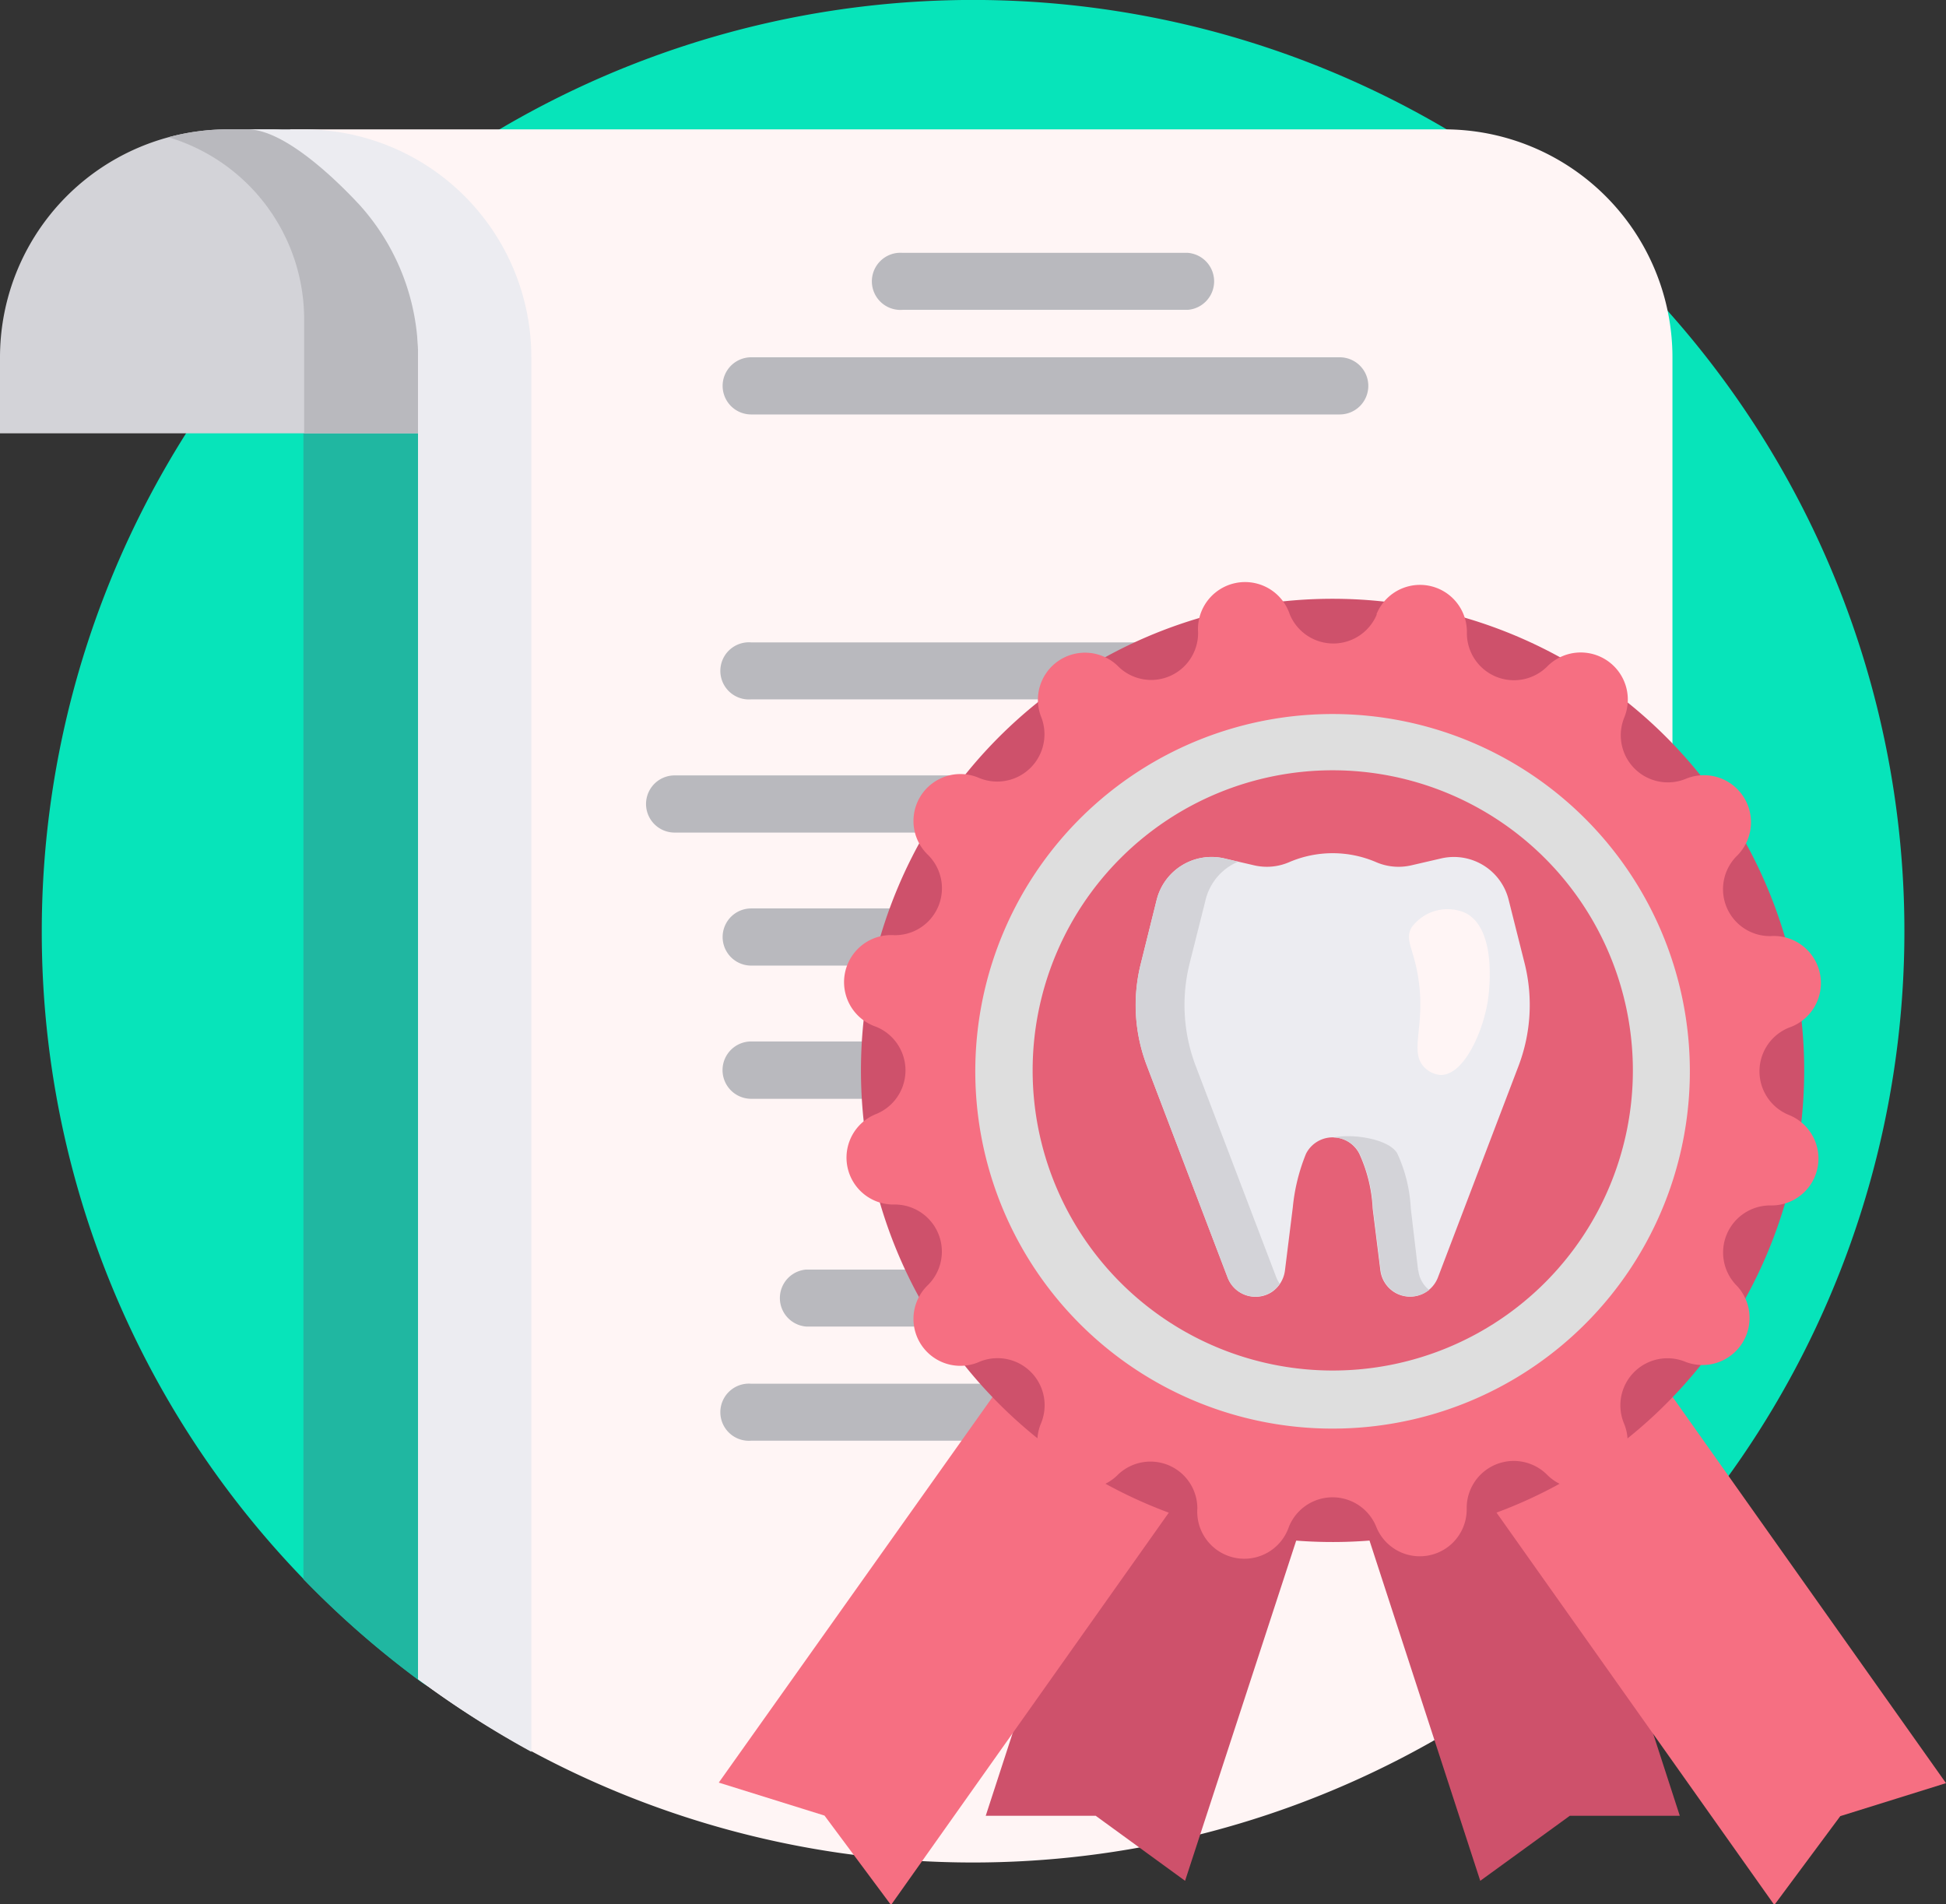
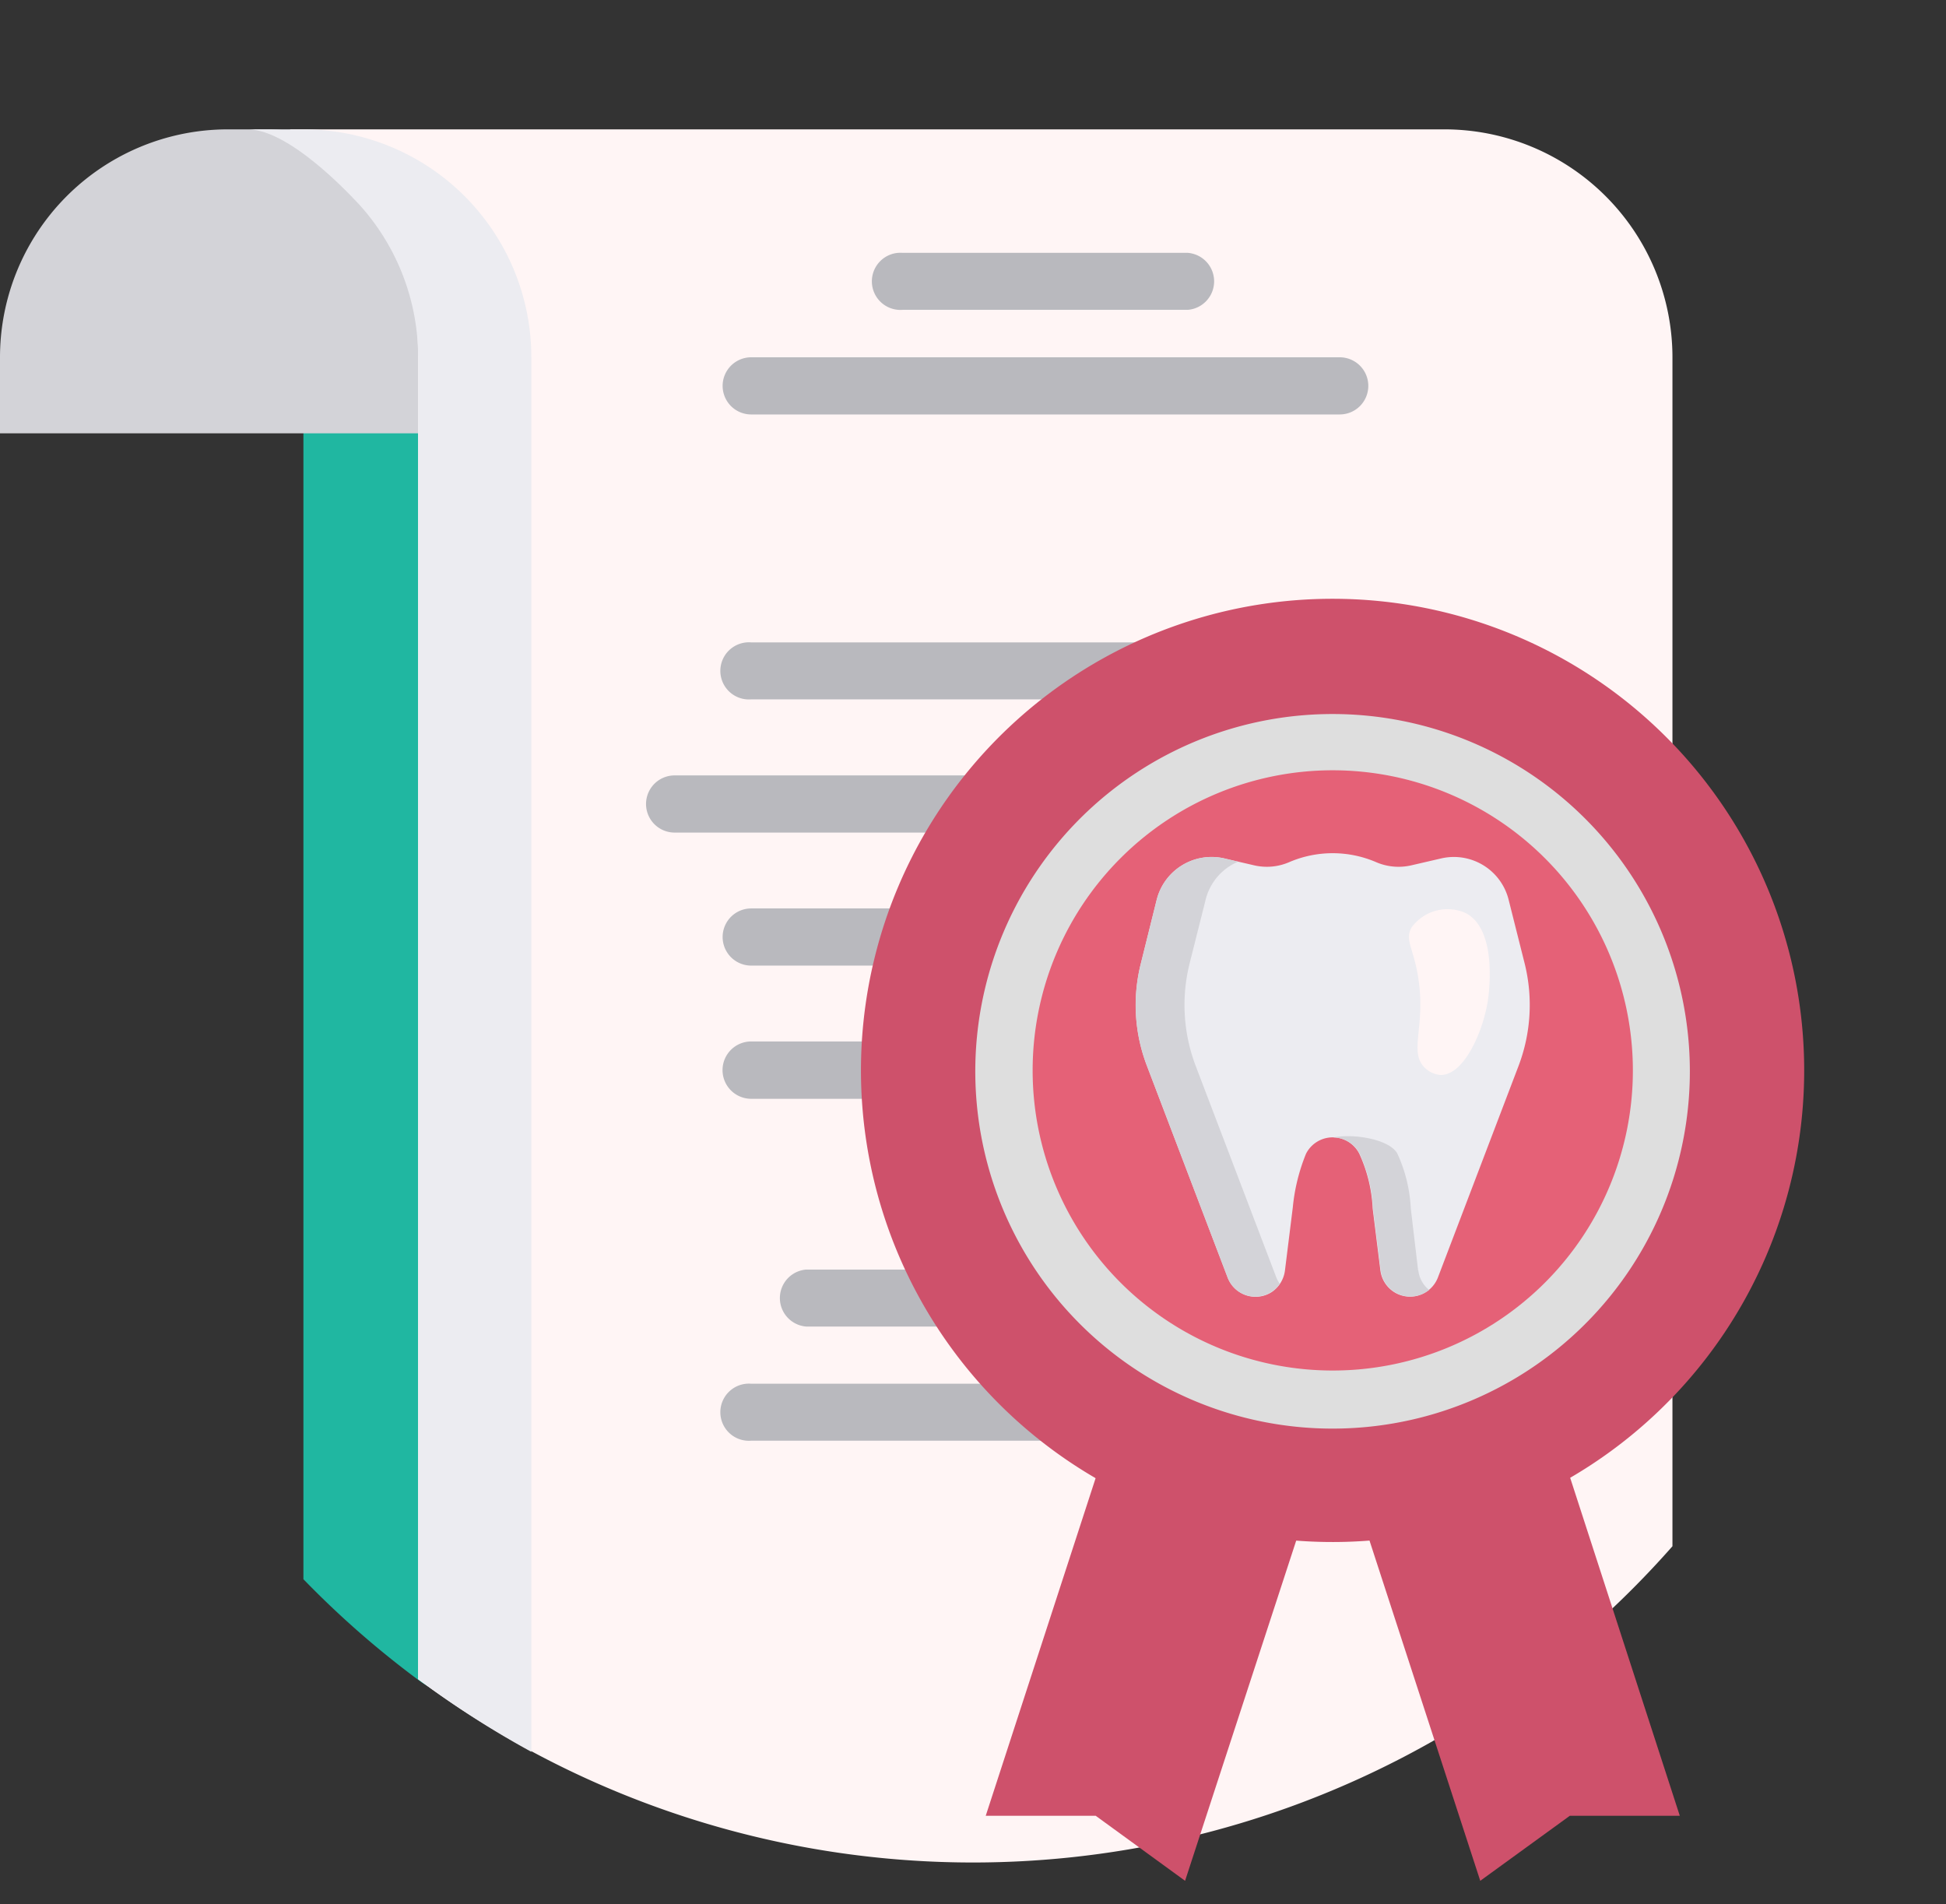
<svg xmlns="http://www.w3.org/2000/svg" id="Layer_1" data-name="Layer 1" viewBox="0 0 106.21 103.93">
  <rect x="0" y="0" width="106.21" height="103.93" fill="#333333" stroke="none" />
  <defs>
    <style>.cls-1{fill:none;}.cls-2{clip-path:url(#clip-path);}.cls-3{fill:#07e4ba;}.cls-4{fill:#20b7a1;}.cls-5{fill:#d3d3d8;}.cls-6{fill:#b9b9be;}.cls-7{fill:#fff5f5;}.cls-8{fill:#ececf1;}.cls-9{fill:#ce516b;}.cls-10{fill:#f66f82;}.cls-11{fill:#dedede;}.cls-12{fill:#e56177;}</style>
    <clipPath id="clip-path" transform="translate(0 -0.03)">
-       <rect id="SVGID" class="cls-1" width="106.21" height="104" />
-     </clipPath>
+       </clipPath>
  </defs>
  <title>servico-bulas</title>
  <g class="cls-2">
-     <path class="cls-3" d="M2.28,50.86A50.83,50.83,0,1,1,81.11,93.28,50.89,50.89,0,0,0,27.16,92a3.8,3.8,0,0,1-4.19-.2A50.75,50.75,0,0,1,2.28,50.86Zm0,0" transform="translate(0 -0.03)" />
-   </g>
+     </g>
  <path class="cls-4" d="M29,90.93c-.63.34-1.26.7-1.88,1.06a3.8,3.8,0,0,1-4.19-.2,51.24,51.24,0,0,1-6.37-5.57V20.57H29Zm0,0" transform="translate(0 -0.03)" />
  <path class="cls-5" d="M24.89,23.68H0V19.53A12.44,12.44,0,0,1,12.45,7.09h2.07A10.37,10.37,0,0,1,24.89,17.46Zm0,0" transform="translate(0 -0.03)" />
-   <path class="cls-6" d="M24.89,17.46v6.22H16.6V17.46A10.37,10.37,0,0,0,9.19,7.52a12.51,12.51,0,0,1,3.26-.43h2.07A10.37,10.37,0,0,1,24.89,17.46Zm0,0" transform="translate(0 -0.03)" />
  <path class="cls-7" d="M91.28,19.53V84.42a50.85,50.85,0,0,1-68.46,7.26V19.53c0-5-1.31-9.23-5.5-11.23-1.62-.78-1.48-1.21-1.48-1.21h63A12.45,12.45,0,0,1,91.28,19.53Zm0,0" transform="translate(0 -0.03)" />
  <path class="cls-8" d="M22.82,91.68V19.53a12.4,12.4,0,0,0-3.19-8.31c-1-1.08-4-4.13-6.12-4.13H16.6A12.44,12.44,0,0,1,29,19.53V95.64a51.55,51.55,0,0,1-6.22-4Zm0,0" transform="translate(0 -0.03)" />
  <path class="cls-6" d="M64.83,16.94H49.27a1.56,1.56,0,1,1,0-3.11H64.83a1.56,1.56,0,0,1,0,3.11Zm9.85,4.15a1.56,1.56,0,0,0-1.55-1.56H41a1.56,1.56,0,0,0,0,3.12H73.13a1.56,1.56,0,0,0,1.55-1.56Zm0,15.56a1.56,1.56,0,0,0-1.55-1.56H41a1.56,1.56,0,1,0,0,3.11H73.13a1.55,1.55,0,0,0,1.55-1.55Zm0,21.78a1.56,1.56,0,0,0-1.55-1.56H41A1.56,1.56,0,0,0,41,60H73.13a1.56,1.56,0,0,0,1.55-1.56ZM62.23,77.1a1.54,1.54,0,0,0-1.55-1.55H41a1.56,1.56,0,1,0,0,3.11H60.68a1.55,1.55,0,0,0,1.55-1.56Zm0-6.22a1.55,1.55,0,0,0-1.55-1.56H44a1.56,1.56,0,0,0,0,3.11H60.68a1.54,1.54,0,0,0,1.55-1.55ZM74.68,51.17a1.56,1.56,0,0,0-1.55-1.56H41a1.56,1.56,0,0,0,0,3.12H73.13a1.56,1.56,0,0,0,1.55-1.56Zm4.15-7.26a1.56,1.56,0,0,0-1.56-1.56H36.82a1.56,1.56,0,0,0,0,3.12H77.27a1.56,1.56,0,0,0,1.56-1.56Zm0,0" transform="translate(0 -0.03)" />
  <path class="cls-9" d="M64.68,102.68,59.8,99.13h-6L65,64.72l10.92,3.55Zm16.11,0,4.89-3.55h6L80.52,64.72,69.59,68.27Zm0,0" transform="translate(0 -0.03)" />
-   <path class="cls-10" d="M48.63,104,45,99.12l-5.77-1.8L60.19,67.8l9.37,6.64Zm48.21,0,3.6-4.85,5.77-1.8L85.29,67.8l-9.38,6.64Zm0,0" transform="translate(0 -0.03)" />
  <path class="cls-9" d="M98.47,58.45A25.74,25.74,0,1,1,72.74,32.71,25.74,25.74,0,0,1,98.47,58.45Zm0,0" transform="translate(0 -0.03)" />
-   <path class="cls-10" d="M75.12,33.57a2.56,2.56,0,0,1,4.94,1,2.57,2.57,0,0,0,4.4,1.82,2.57,2.57,0,0,1,4.19,2.8A2.57,2.57,0,0,0,92,42.54a2.57,2.57,0,0,1,2.81,4.19,2.56,2.56,0,0,0,1.82,4.39,2.57,2.57,0,0,1,1,5,2.57,2.57,0,0,0,0,4.76,2.56,2.56,0,0,1-1,4.94,2.57,2.57,0,0,0-1.82,4.4A2.57,2.57,0,0,1,92,74.36a2.57,2.57,0,0,0-3.36,3.37,2.57,2.57,0,0,1-4.19,2.8,2.57,2.57,0,0,0-4.4,1.82,2.56,2.56,0,0,1-4.94,1,2.57,2.57,0,0,0-4.76,0,2.57,2.57,0,0,1-5-1A2.56,2.56,0,0,0,61,80.53a2.57,2.57,0,0,1-4.19-2.8,2.57,2.57,0,0,0-3.37-3.37,2.56,2.56,0,0,1-2.8-4.19,2.57,2.57,0,0,0-1.82-4.4,2.56,2.56,0,0,1-1-4.94,2.57,2.57,0,0,0,0-4.76,2.57,2.57,0,0,1,1-5,2.56,2.56,0,0,0,1.82-4.39,2.56,2.56,0,0,1,2.8-4.19,2.58,2.58,0,0,0,3.37-3.37A2.57,2.57,0,0,1,61,36.37a2.56,2.56,0,0,0,4.39-1.82,2.57,2.57,0,0,1,5-1,2.57,2.57,0,0,0,4.76,0Zm0,0" transform="translate(0 -0.03)" />
  <path class="cls-11" d="M92.23,58.45A19.5,19.5,0,1,1,72.74,39a19.5,19.5,0,0,1,19.49,19.5Zm0,0" transform="translate(0 -0.03)" />
  <path class="cls-12" d="M89.12,58.45A16.38,16.38,0,1,1,72.74,42.07,16.39,16.39,0,0,1,89.12,58.45Zm0,0" transform="translate(0 -0.03)" />
  <path class="cls-8" d="M82.89,58.18,78.48,69.75a1.63,1.63,0,0,1-2.42.78,1.65,1.65,0,0,1-.72-1.16L74.92,66a8.07,8.07,0,0,0-.73-3,1.63,1.63,0,0,0-2.91,0,10.35,10.35,0,0,0-.72,2.92l-.43,3.46a1.67,1.67,0,0,1-.71,1.16A1.63,1.63,0,0,1,67,69.75L62.59,58.18a9.29,9.29,0,0,1-.33-5.54l.87-3.5a3.09,3.09,0,0,1,3.69-2.26l1.64.38a3.07,3.07,0,0,0,1.89-.17,6,6,0,0,1,4.77,0,3.09,3.09,0,0,0,1.9.17l1.64-.38a3.08,3.08,0,0,1,3.68,2.26l.88,3.5a9.36,9.36,0,0,1-.33,5.54Zm0,0" transform="translate(0 -0.03)" />
  <path class="cls-5" d="M69.66,69.75a1.66,1.66,0,0,0,.19.35,1.56,1.56,0,0,1-.43.42A1.62,1.62,0,0,1,67,69.75L62.59,58.18a9.21,9.21,0,0,1-.33-5.54l.87-3.5a3.09,3.09,0,0,1,3.69-2.26l.75.18a3.05,3.05,0,0,0-1.77,2.08l-.88,3.5a9.36,9.36,0,0,0,.33,5.54Zm7.74-.38L77,66a8.07,8.07,0,0,0-.73-3c-.41-.78-2.36-1.12-3.5-.89a1.64,1.64,0,0,1,1.44.89,8.07,8.07,0,0,1,.73,3l.42,3.37A1.63,1.63,0,0,0,78,70.43a1.58,1.58,0,0,1-.59-1.06Zm0,0" transform="translate(0 -0.03)" />
  <path class="cls-7" d="M77.8,58.34c-.94-.85,0-2.21-.37-4.78-.23-1.72-.79-2.2-.39-2.91a2.43,2.43,0,0,1,2.88-.82c1.84.83,1.34,4.43,1.29,4.78-.27,1.77-1.32,4.08-2.56,4.09a1.37,1.37,0,0,1-.85-.36Zm0,0" transform="translate(0 -0.03)" />
</svg>